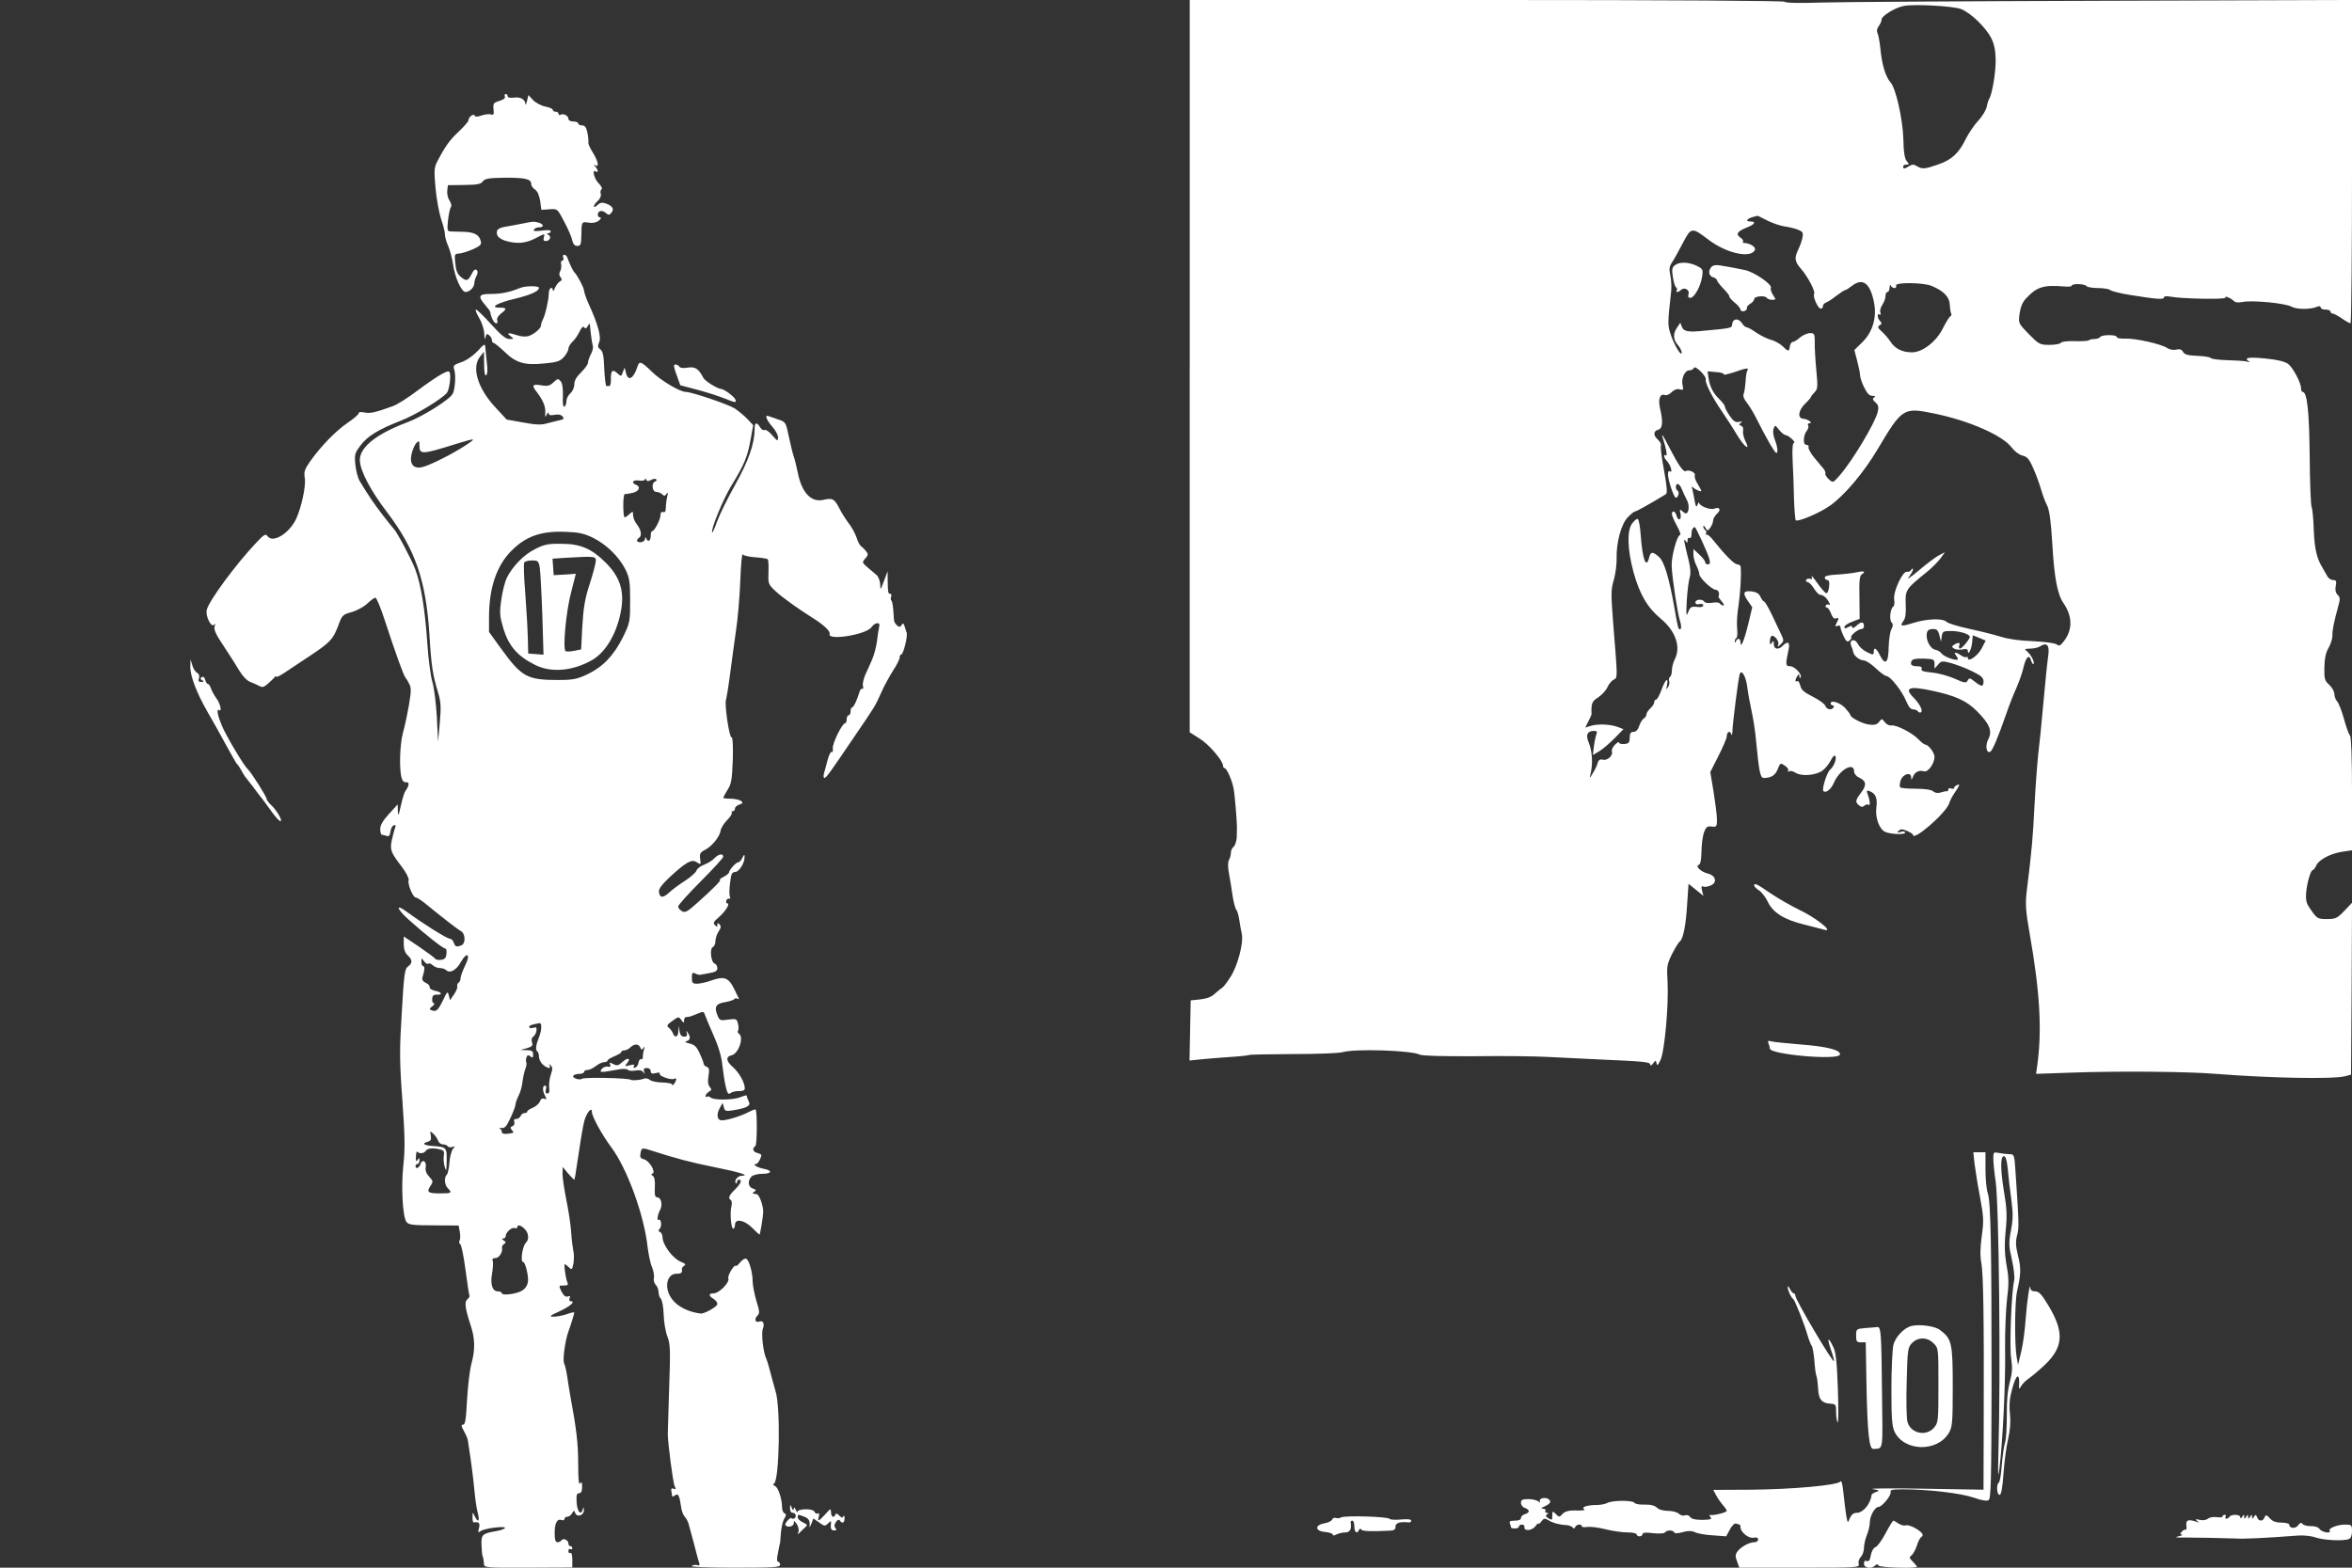
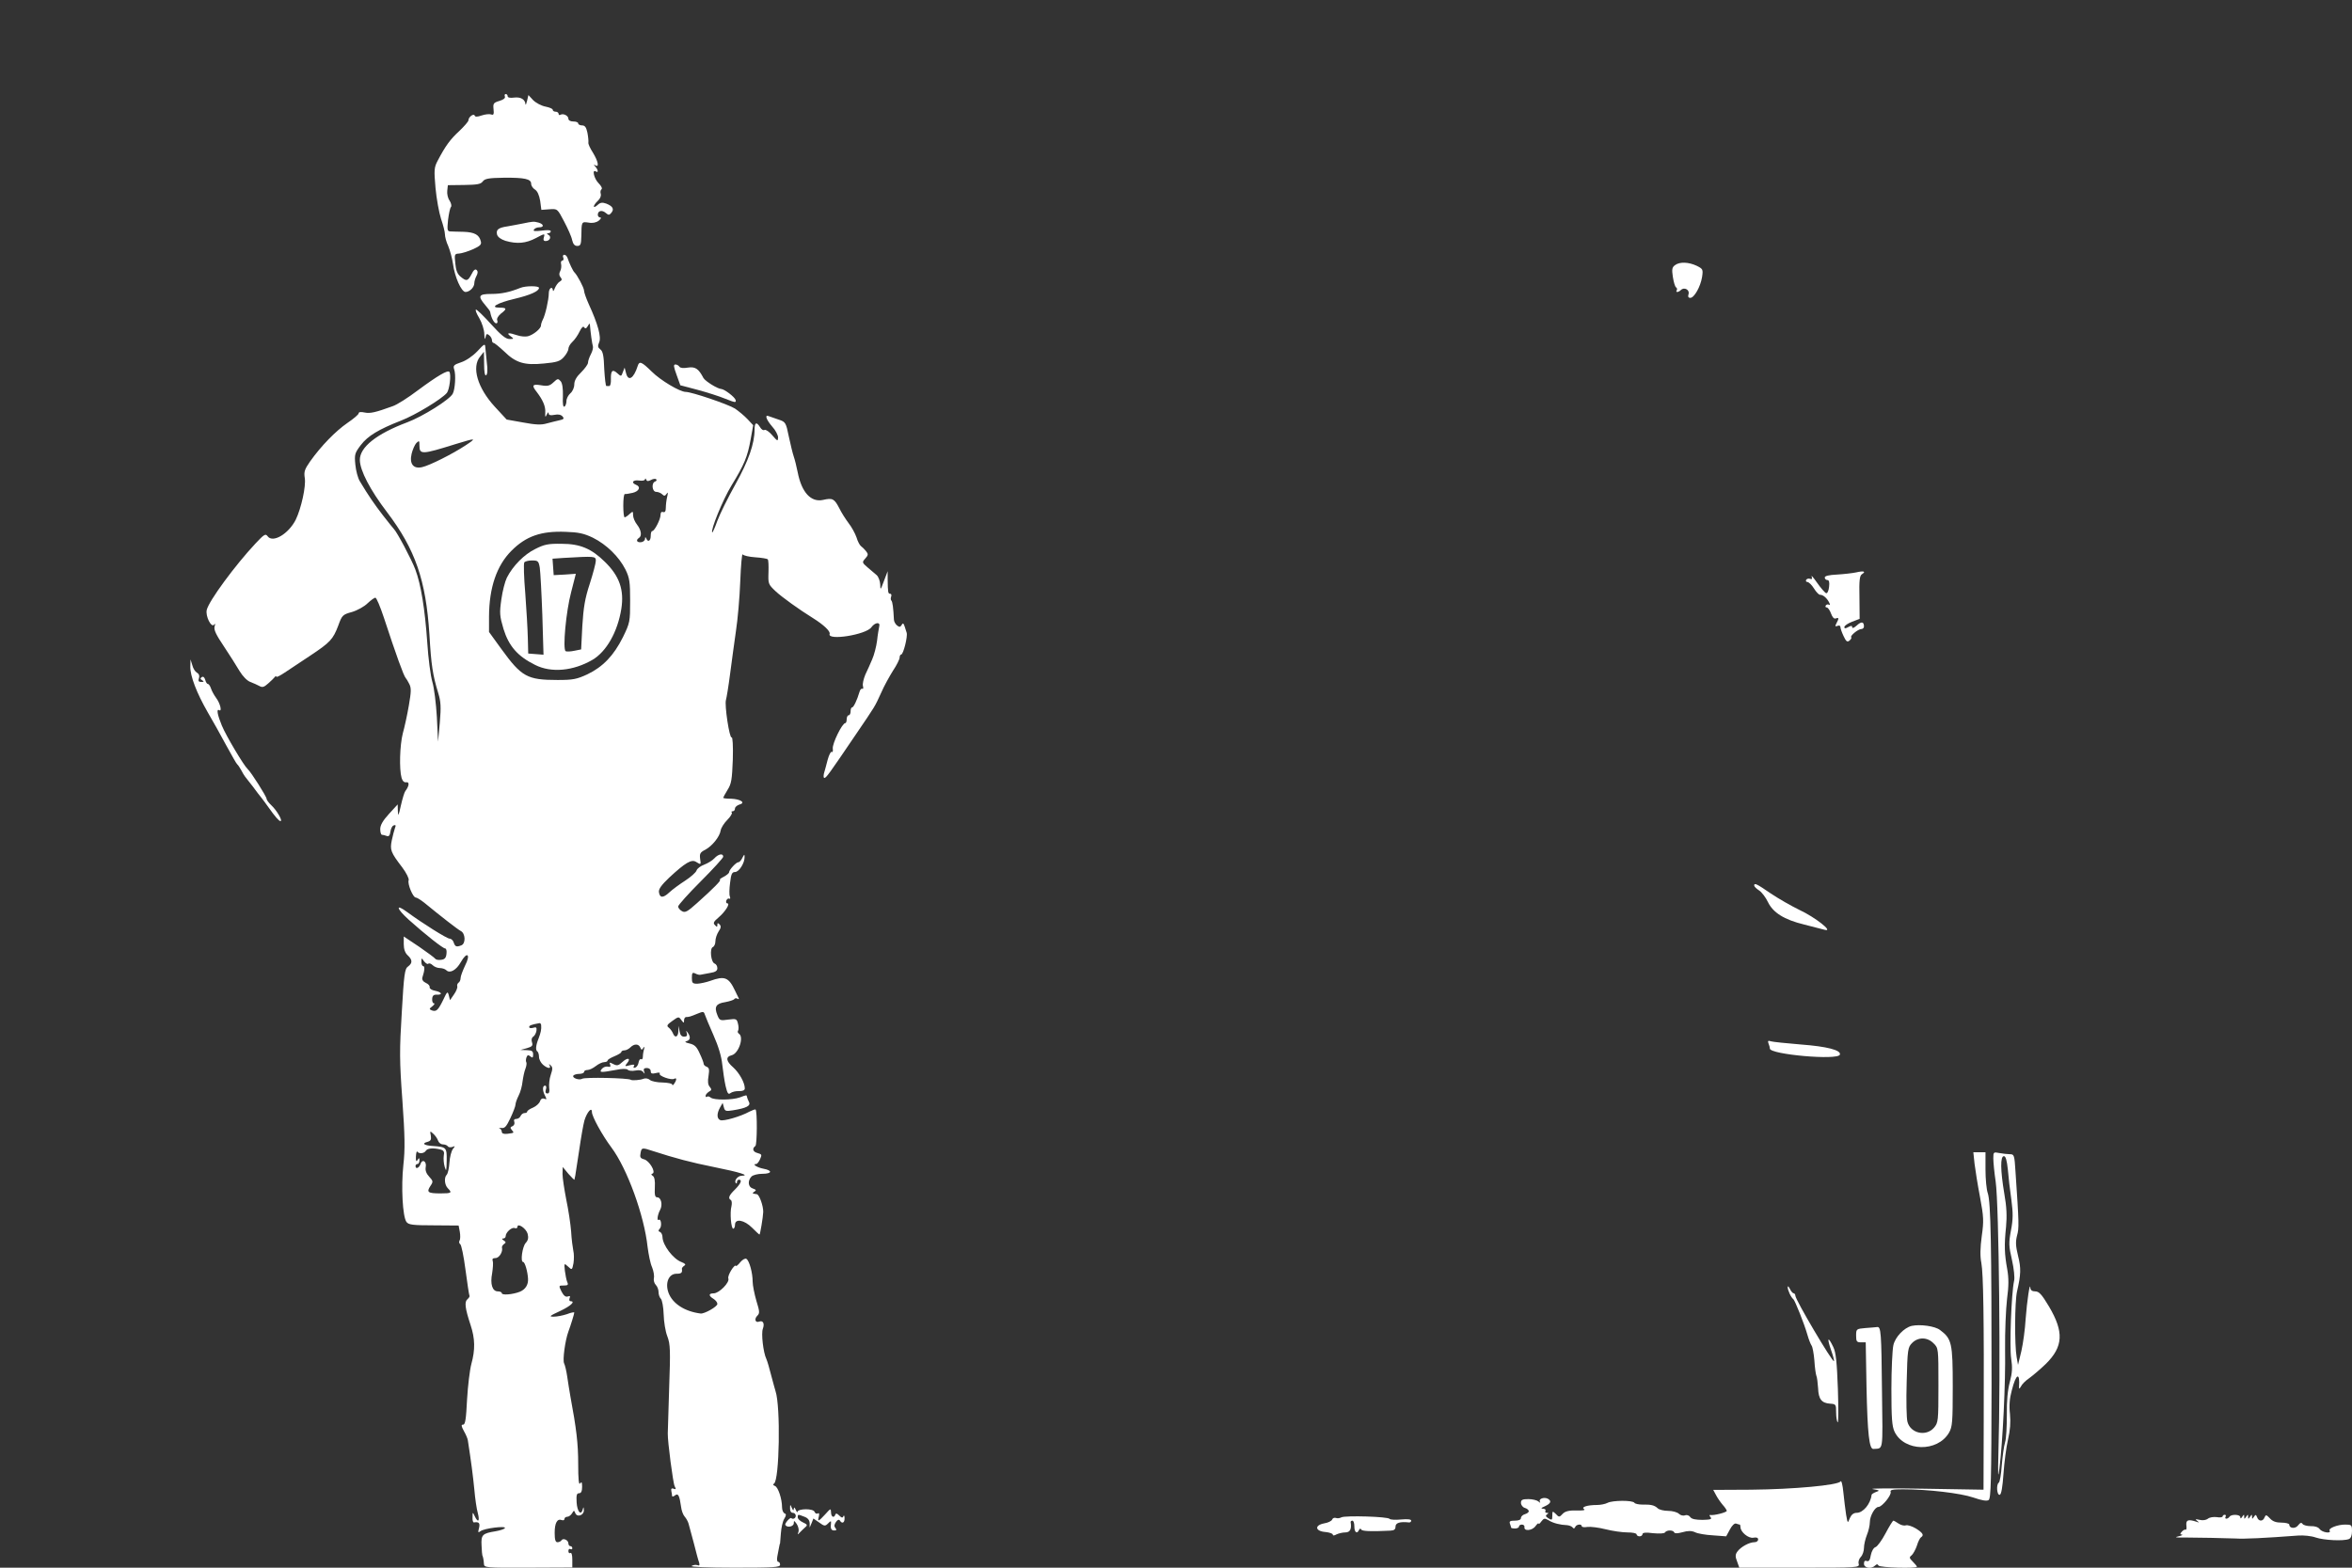
<svg xmlns="http://www.w3.org/2000/svg" version="1.0" width="1200pt" height="800pt" viewBox="0 0 1200 800" preserveAspectRatio="xMidYMid meet">
  <rect x="0" y="0" width="1200" height="800" fill="#333333" stroke="none" />
  <g transform="translate(0,800) scale(0.1,-0.1)" fill="#ffffff" stroke="none">
-     <path d="M6070 6131 l0 -1868 49 -31 c48 -29 120 -113 121 -139 0 -7 4 -13 8 -13 11 0 39 -64 46 -105 6 -30 17 -166 17 -195 0 -8 -1 -32 -1 -52 -1 -20 -8 -42 -16 -49 -8 -6 -14 -20 -14 -31 0 -11 -4 -27 -10 -37 -6 -12 -6 -37 1 -72 5 -30 14 -80 18 -112 5 -31 13 -63 19 -70 5 -6 12 -30 15 -52 3 -22 9 -55 13 -72 9 -47 -22 -164 -59 -220 -17 -27 -35 -49 -38 -51 -4 -2 -19 -14 -34 -27 -26 -25 -46 -32 -100 -37 l-30 -3 -3 -154 -3 -153 58 6 c32 3 99 9 148 12 50 3 93 8 97 10 4 3 106 4 226 5 121 0 235 4 254 10 62 18 350 9 392 -13 11 -6 122 -9 280 -8 143 2 315 0 381 -4 66 -3 176 -9 245 -12 246 -11 270 -13 270 -28 0 -6 7 -3 14 7 14 18 14 18 18 0 2 -13 8 -9 20 18 21 44 42 279 36 398 -5 79 -3 90 23 143 16 31 33 59 39 63 17 10 32 85 38 192 l7 103 38 -31 38 -31 -7 27 c-5 19 -3 26 4 21 6 -3 22 -2 37 4 38 14 31 51 -11 62 -37 9 -67 39 -46 45 8 3 12 26 13 66 0 34 6 78 12 97 11 30 17 35 40 32 25 -3 27 0 27 35 0 21 -8 84 -17 141 l-17 102 42 83 c23 45 42 90 42 99 0 24 18 32 23 11 3 -10 5 -2 6 17 1 39 30 267 37 289 9 29 32 -10 39 -67 4 -31 14 -86 22 -122 8 -36 19 -105 23 -155 15 -155 21 -185 39 -185 38 0 59 14 71 45 13 32 14 33 36 18 13 -8 21 -20 17 -26 -3 -6 -1 -7 5 -3 6 4 22 0 34 -8 30 -19 104 -13 137 12 14 10 33 34 42 52 9 19 19 28 23 22 8 -13 -7 -54 -27 -70 -16 -14 -43 -99 -34 -109 12 -12 38 8 52 39 29 70 105 113 105 60 0 -10 11 -24 25 -30 37 -17 40 -38 11 -76 -30 -40 -32 -49 -11 -66 11 -9 18 -10 28 -1 8 6 17 8 20 4 10 -10 8 22 -3 51 -8 21 -7 24 8 19 32 -12 42 -36 35 -86 -6 -51 16 -111 47 -123 30 -12 100 -14 100 -3 0 6 -9 8 -22 4 -18 -6 -21 -5 -11 5 10 10 18 10 42 0 17 -7 31 -16 31 -20 0 -36 170 112 185 161 4 13 15 35 25 49 30 45 32 50 16 44 -9 -3 -16 -10 -16 -15 0 -4 -7 -6 -15 -3 -8 4 -15 1 -15 -5 0 -6 -3 -10 -7 -9 -5 1 -18 -2 -31 -6 -15 -5 -29 -3 -39 6 -10 8 -43 13 -89 13 -40 0 -75 3 -79 7 -4 4 -3 19 2 35 11 33 53 46 54 16 0 -15 1 -15 9 3 10 25 30 35 57 28 20 -6 53 40 53 74 0 20 -31 62 -47 62 -5 0 -20 12 -34 26 -30 33 -114 76 -139 72 -11 -2 -26 6 -34 17 -14 19 -15 19 -28 2 -10 -14 -24 -18 -49 -15 -34 3 -99 36 -99 50 0 4 -12 19 -26 35 -25 27 -74 43 -74 23 0 -5 5 -10 11 -10 5 0 7 -4 4 -10 -10 -16 -36 -11 -42 8 -3 9 -31 30 -63 46 -46 23 -61 36 -65 58 -4 15 -11 26 -16 22 -12 -7 -11 7 1 26 8 12 10 12 10 1 0 -8 3 -12 6 -9 12 13 -29 58 -52 58 -25 0 -25 8 -8 88 7 35 -5 42 -30 17 -22 -23 -46 -19 -46 8 0 18 -2 19 -10 7 -8 -12 -10 -11 -10 6 0 11 3 24 7 27 11 12 42 -24 36 -41 -5 -15 -4 -15 12 0 17 16 17 20 3 50 -9 18 -30 63 -48 101 -18 37 -35 67 -39 67 -4 0 -13 11 -19 24 -7 17 -21 25 -46 28 -42 5 -47 -9 -16 -52 l20 -29 -21 -88 c-21 -85 -39 -126 -39 -90 0 20 -16 23 -23 5 -4 -10 -6 -10 -6 -1 -1 6 3 14 8 17 5 3 6 25 4 48 -3 24 0 77 7 118 9 64 15 153 11 198 -1 6 -8 12 -17 12 -16 0 -64 49 -122 122 -16 21 -33 34 -37 30 -5 -4 -5 -2 -1 5 3 6 2 14 -4 18 -5 3 -10 12 -10 18 0 7 5 4 11 -6 10 -18 11 -18 25 0 7 10 14 26 14 35 0 10 9 26 21 37 22 20 12 36 -15 25 -20 -8 -76 14 -77 30 0 6 -4 2 -8 -9 -6 -16 -9 -12 -15 20 -4 22 -9 49 -12 60 -3 11 -2 15 3 9 8 -11 43 -26 43 -19 0 3 -9 19 -19 36 -11 17 -17 37 -14 44 5 14 -31 30 -46 21 -11 -7 -36 27 -81 114 -38 74 -46 86 -35 50 17 -52 23 -90 14 -84 -14 8 -10 -13 5 -28 18 -18 32 -63 17 -54 -7 5 -11 -1 -11 -14 0 -29 30 -120 40 -120 12 0 20 29 10 35 -13 8 -13 35 0 35 6 0 15 -12 21 -27 6 -16 18 -40 26 -56 14 -26 10 -67 -6 -67 -4 0 -13 6 -20 13 -11 10 -12 7 -7 -15 7 -32 -13 -40 -21 -8 -6 23 -23 27 -23 6 0 -7 12 -34 26 -60 14 -25 21 -46 16 -46 -15 0 -46 -112 -43 -160 3 -67 30 -240 42 -278 10 -30 7 -53 -6 -40 -3 2 -12 45 -20 94 -28 161 -53 247 -81 272 -32 28 -42 28 -50 -3 -15 -61 -34 -11 -43 113 -3 45 -10 83 -16 84 -5 1 -18 -10 -28 -24 -27 -36 -24 -132 7 -247 31 -113 71 -182 140 -239 75 -62 103 -144 71 -206 -8 -15 -15 -41 -15 -57 0 -15 -4 -30 -10 -34 -5 -3 -7 -12 -4 -20 3 -7 1 -22 -6 -32 -10 -15 -10 -14 -5 10 9 45 -9 30 -28 -23 -10 -27 -22 -50 -27 -50 -6 0 -10 -6 -10 -13 0 -8 -9 -22 -20 -32 -11 -10 -20 -24 -20 -31 0 -7 -6 -17 -14 -21 -7 -4 -17 -21 -23 -38 -6 -19 -16 -30 -29 -30 -14 0 -19 -7 -19 -30 -1 -25 -5 -30 -28 -32 -15 -1 -27 2 -27 8 0 5 -9 0 -21 -12 -11 -11 -18 -27 -15 -34 7 -20 -23 -48 -46 -42 -12 4 -21 -1 -25 -11 -7 -24 -12 -34 -29 -62 -15 -25 -15 -25 -7 10 10 48 6 111 -12 152 -16 39 -6 58 28 58 14 0 17 -4 12 -17 -4 -10 -10 -38 -13 -62 l-5 -44 32 19 c17 10 52 40 78 66 l46 47 -29 11 c-36 14 -101 17 -137 6 l-29 -9 16 32 c9 17 16 33 16 36 -2 57 2 66 35 87 19 13 40 36 46 51 7 15 20 32 31 38 22 12 22 -3 -2 295 -11 144 -11 168 4 215 8 30 15 79 14 109 -2 81 23 175 57 210 16 17 33 30 37 30 7 0 65 32 156 87 10 6 8 31 -8 122 -12 63 -19 120 -16 127 3 7 -4 20 -15 30 -25 22 -24 44 1 51 23 6 26 40 9 112 -10 46 1 74 26 65 7 -3 22 3 33 14 13 13 28 19 42 15 18 -5 20 -2 15 19 -9 34 10 78 34 78 11 0 21 6 24 13 6 14 65 -44 60 -60 -5 -15 33 -91 80 -159 23 -34 59 -89 79 -123 38 -63 72 -87 42 -30 -8 17 -13 40 -11 51 3 12 -1 22 -10 25 -12 5 -12 8 -1 15 9 7 6 8 -10 5 -17 -4 -28 3 -47 31 -14 20 -25 42 -25 48 0 6 -12 21 -26 35 -32 30 -50 64 -57 109 l-5 35 44 -4 c24 -1 42 -7 39 -12 -3 -4 20 1 51 11 65 23 78 24 69 9 -4 -6 -8 -32 -9 -57 -2 -26 -6 -54 -10 -63 -4 -10 2 -27 17 -45 13 -16 37 -56 53 -89 16 -33 45 -87 64 -120 28 -47 36 -55 38 -39 2 12 -4 38 -12 58 -9 23 -12 45 -7 58 7 20 8 20 28 -6 12 -14 26 -26 32 -26 7 0 21 -9 33 -20 12 -11 17 -20 11 -20 -7 0 -10 -30 -7 -92 3 -51 6 -139 7 -195 2 -56 6 -105 9 -108 10 -10 122 37 174 74 75 53 172 168 244 289 125 210 131 214 287 182 177 -36 349 -111 396 -173 15 -20 39 -38 56 -42 23 -5 34 -17 54 -63 14 -31 32 -80 40 -108 8 -28 22 -66 31 -83 12 -22 20 -80 27 -197 10 -174 26 -257 57 -302 45 -65 47 -133 5 -190 -20 -27 -27 -31 -39 -21 -9 7 -59 14 -122 17 -66 2 -129 11 -165 23 -32 10 -104 28 -160 40 -56 12 -107 28 -115 35 -19 20 -100 17 -171 -5 -63 -20 -70 -18 -48 13 9 12 12 41 10 83 -3 73 1 78 109 165 26 21 56 52 69 69 l22 31 -29 -15 c-16 -8 -63 -43 -104 -78 -41 -35 -65 -50 -52 -35 12 16 22 34 22 40 0 7 -4 6 -9 -2 -4 -7 -14 -12 -22 -10 -21 5 -70 -100 -65 -139 3 -18 1 -35 -4 -38 -15 -9 -22 -65 -10 -80 9 -10 9 -19 0 -36 -7 -12 -13 -54 -14 -93 -1 -80 -18 -94 -45 -39 -17 35 -31 43 -31 18 0 -19 -4 -19 -40 0 -16 8 -35 26 -42 40 -16 30 -46 19 -33 -11 5 -11 9 -24 10 -30 1 -18 32 -44 53 -44 11 0 39 -18 62 -40 23 -22 48 -40 55 -40 19 0 80 -77 100 -127 12 -29 23 -43 35 -43 11 0 22 -5 25 -10 4 -6 11 -8 16 -5 11 8 -6 42 -37 74 -51 51 -25 62 94 36 115 -24 176 -51 227 -103 65 -64 81 -102 60 -143 -17 -31 -12 -73 8 -66 12 4 39 69 84 197 14 41 37 100 51 130 13 30 30 77 36 104 12 54 30 70 39 34 4 -12 9 -19 12 -16 8 8 -14 49 -34 65 -14 11 -11 12 17 13 18 0 41 5 51 12 35 22 49 5 41 -49 -4 -26 -15 -131 -24 -233 -9 -102 -21 -223 -27 -270 -5 -47 -14 -164 -19 -260 -8 -161 -13 -224 -40 -441 -7 -63 -5 -98 15 -211 53 -301 64 -495 39 -676 l-6 -42 173 6 c239 9 599 6 744 -6 279 -22 601 -28 660 -12 l30 8 3 439 2 438 -39 -41 c-36 -38 -45 -42 -89 -42 -46 0 -50 2 -79 43 -26 36 -30 49 -27 91 4 50 23 116 34 116 4 0 12 11 18 24 13 29 73 61 135 70 l47 7 0 288 c0 180 -4 291 -10 297 -6 6 -20 44 -31 85 -11 41 -27 81 -35 90 -8 8 -14 26 -14 38 0 12 -12 33 -26 46 -24 22 -26 31 -25 89 1 45 7 76 21 99 11 19 20 47 20 63 -1 28 7 67 30 151 10 36 10 45 -4 58 -10 11 -13 25 -9 45 5 25 2 30 -14 30 -11 0 -25 10 -31 23 -7 12 -16 29 -21 37 -31 50 -42 97 -46 194 -2 58 -7 111 -11 118 -4 6 -9 121 -10 256 -2 232 -13 332 -36 332 -4 0 -8 8 -8 18 0 28 -41 106 -66 125 -16 12 -54 21 -111 27 -87 9 -116 5 -92 -12 10 -7 8 -8 -7 -3 -12 3 -57 6 -100 7 -44 1 -82 6 -85 11 -4 5 -35 10 -69 11 -47 2 -65 7 -72 20 -7 13 -17 16 -34 12 -14 -4 -34 0 -47 8 -31 21 -163 50 -214 48 -24 -1 -43 2 -43 8 0 13 -77 13 -85 0 -3 -5 -16 -10 -29 -10 -12 0 -26 -3 -29 -7 -4 -3 -36 -5 -71 -4 -37 1 -67 -2 -71 -8 -3 -6 -30 -11 -58 -11 -50 0 -54 3 -106 55 -53 55 -54 55 -47 105 5 34 15 59 34 78 54 58 88 69 195 60 20 -2 37 0 37 4 0 12 68 10 75 -2 3 -5 30 -10 59 -10 28 0 57 -5 62 -10 6 -6 51 -17 100 -25 137 -22 174 -25 174 -13 0 6 13 8 34 4 56 -11 286 -15 280 -5 -7 12 28 -2 43 -17 8 -8 24 -9 45 -5 46 10 218 -6 249 -24 27 -15 98 -15 132 0 10 4 17 3 17 -4 0 -6 11 -11 25 -11 14 0 25 -4 25 -10 0 -5 5 -10 11 -10 5 0 27 -11 47 -25 20 -14 40 -25 44 -25 5 0 8 371 8 825 l0 825 -1262 -4 c-695 -2 -1345 -6 -1445 -9 -111 -4 -185 -2 -188 4 -4 5 -576 9 -1521 9 l-1514 0 0 -1869z m3935 1823 c49 -19 126 -93 154 -148 15 -29 22 -61 23 -111 1 -64 -18 -175 -33 -200 -4 -5 -10 -24 -13 -41 -4 -17 -23 -49 -43 -70 -20 -21 -49 -64 -64 -94 -35 -72 -72 -106 -142 -130 -66 -23 -80 -24 -107 -8 -16 10 -24 10 -40 0 -24 -15 -30 -15 -30 -2 0 6 7 10 17 10 14 0 15 2 1 18 -10 12 -16 45 -17 112 -3 101 -38 259 -65 289 -25 29 -43 86 -51 162 -4 41 -11 81 -16 90 -5 10 -3 23 6 35 8 11 15 26 15 35 0 18 72 62 115 69 56 10 249 -1 290 -16z m-991 -1078 c25 -13 65 -27 88 -31 24 -3 56 -11 71 -17 25 -10 28 -15 23 -41 -3 -17 -13 -44 -21 -60 -21 -43 -19 -62 14 -99 34 -39 74 -115 67 -127 -8 -12 16 -70 31 -75 7 -3 13 1 13 10 0 8 8 17 18 21 9 3 33 19 53 35 20 15 40 28 44 28 4 0 18 9 32 20 56 44 94 17 114 -82 16 -78 -7 -154 -61 -206 l-39 -38 14 -54 c8 -30 15 -64 15 -74 0 -11 9 -39 21 -63 15 -31 27 -43 42 -43 15 0 18 -3 9 -8 -10 -7 -8 -12 7 -26 15 -13 17 -24 11 -49 -14 -57 -128 -247 -193 -322 -35 -40 -35 -40 -56 -21 -12 11 -20 24 -18 30 2 5 -3 17 -10 25 -7 9 -28 34 -47 56 -18 22 -31 46 -29 53 3 6 -2 12 -11 12 -19 0 -16 51 4 74 6 9 9 20 5 26 -3 5 -1 10 6 10 22 0 -6 21 -30 23 -31 2 -27 42 9 77 17 16 30 32 30 35 0 3 8 13 18 23 16 16 17 28 9 112 -5 52 -9 116 -8 143 0 43 -2 47 -24 47 -14 0 -36 -10 -51 -22 -14 -13 -31 -23 -37 -23 -7 0 -13 -10 -15 -22 -4 -29 -7 -29 -39 2 -15 13 -41 27 -58 31 -16 4 -49 20 -72 35 -23 16 -46 29 -52 29 -6 0 -16 9 -23 20 -17 27 -46 26 -50 -2 -3 -24 4 -22 -168 -38 -59 -5 -81 0 -89 22 l-8 21 -16 -24 c-22 -31 -21 -61 3 -89 11 -13 20 -30 20 -39 0 -25 -38 37 -56 92 -16 49 -16 55 2 217 3 25 1 63 -4 85 -7 32 -5 45 8 65 10 14 34 58 55 98 44 84 46 84 134 17 92 -69 217 -96 235 -49 5 14 -28 34 -56 34 -6 0 -8 3 -5 7 4 3 -2 13 -14 21 -25 17 -15 32 36 52 40 16 46 30 13 30 -25 0 -14 15 17 23 11 3 21 5 22 6 1 0 22 -10 47 -23z m841 -335 c61 -25 92 -57 93 -96 1 -20 4 -40 7 -45 3 -5 1 -11 -5 -15 -5 -3 -22 -30 -36 -58 -34 -70 -105 -125 -159 -125 -50 0 -87 19 -110 55 -10 15 -29 38 -44 51 -21 19 -23 25 -11 32 12 7 12 12 2 22 -14 14 -16 42 -2 33 6 -3 7 1 4 10 -4 8 1 26 10 40 9 13 16 33 16 45 0 11 5 20 10 20 6 0 10 10 11 23 0 12 3 16 6 10 2 -7 11 -13 19 -13 7 0 11 6 8 13 -6 17 139 16 181 -2z m-1171 -1303 c42 -92 49 -118 30 -118 -8 0 -14 5 -14 11 0 6 -13 24 -30 39 l-30 28 0 -28 c0 -15 7 -41 15 -56 8 -16 15 -36 15 -44 0 -19 65 -80 85 -80 13 0 20 -21 13 -34 -2 -2 6 -13 16 -25 11 -12 14 -21 8 -21 -6 0 -14 5 -17 10 -4 6 -21 8 -40 4 -19 -3 -35 -1 -39 5 -10 16 -46 13 -46 -3 0 -9 7 -12 20 -9 12 3 20 0 20 -6 0 -8 -12 -11 -32 -8 -29 3 -34 0 -45 -27 -10 -26 -11 -17 -7 59 3 50 10 103 15 119 6 19 4 47 -5 85 -25 100 -28 117 -16 101 8 -13 10 -12 10 3 0 10 5 15 10 12 6 -3 10 4 10 18 0 22 7 37 17 37 3 0 19 -33 37 -72z m1211 -480 l8 -33 4 28 c4 25 8 27 48 27 43 0 95 -16 95 -30 0 -12 -41 -60 -50 -60 -5 0 -7 7 -4 15 7 17 -4 19 -26 5 -13 -9 -13 -11 0 -20 8 -5 27 -7 43 -4 18 4 27 1 27 -7 0 -29 19 8 22 43 l3 36 33 -13 33 -14 -20 -39 c-19 -38 -71 -74 -71 -50 0 6 -3 8 -6 5 -4 -3 -16 0 -28 8 -27 19 -42 19 -26 0 7 -9 11 -18 8 -20 -8 -9 -70 14 -82 30 -6 9 -20 17 -31 19 -22 3 -45 39 -45 72 0 26 8 34 35 34 17 0 24 -8 30 -32z m-25 -146 l0 -24 18 20 c16 20 20 20 67 8 28 -8 76 -26 108 -42 45 -22 57 -33 57 -51 0 -29 -10 -29 -45 -1 -24 19 -28 20 -36 5 -8 -14 -15 -13 -67 10 -31 14 -83 28 -115 31 -43 4 -57 8 -53 18 4 10 -3 14 -24 14 -18 0 -30 5 -30 13 0 23 12 27 67 26 49 -2 53 -4 53 -27z" />
    <path d="M8546 6647 c-15 -11 -17 -21 -11 -60 4 -26 11 -50 16 -53 5 -3 7 -10 4 -15 -8 -12 8 -12 21 1 17 17 46 1 39 -21 -4 -13 -1 -19 9 -19 20 0 52 57 60 106 6 40 4 42 -28 58 -41 19 -86 21 -110 3z" />
-     <path d="M8733 6639 c-19 -19 -16 -47 7 -54 11 -3 20 -10 20 -15 0 -5 15 -24 32 -42 18 -18 32 -36 31 -40 -2 -4 11 -18 27 -32 17 -13 30 -30 30 -36 0 -6 8 -10 18 -8 9 2 16 9 15 16 -2 6 6 16 17 22 11 6 20 17 20 24 0 15 57 20 65 5 4 -5 15 -9 27 -9 19 0 20 1 4 25 -9 14 -14 30 -11 35 10 17 -84 82 -133 92 -47 10 -57 12 -122 23 -23 4 -39 2 -47 -6z" />
    <path d="M2576 7507 c3 -8 -8 -16 -28 -22 -30 -9 -33 -13 -30 -42 3 -26 0 -32 -12 -27 -9 3 -30 1 -48 -5 -23 -8 -34 -8 -36 -1 -5 13 -32 -7 -32 -24 0 -6 -21 -30 -47 -55 -47 -43 -71 -77 -111 -153 -17 -33 -18 -46 -10 -137 5 -55 18 -126 28 -157 11 -32 20 -67 20 -79 0 -13 7 -40 17 -61 9 -22 20 -62 24 -90 9 -68 43 -144 64 -144 21 0 45 24 45 45 0 9 5 26 11 37 7 13 8 23 1 30 -7 7 -16 0 -26 -21 -19 -36 -26 -38 -56 -13 -16 13 -24 32 -27 68 -5 46 -4 49 19 50 14 1 46 11 71 22 37 17 45 24 40 41 -8 33 -32 46 -87 48 -28 0 -59 2 -69 2 -15 1 -16 8 -11 59 4 31 10 61 15 66 4 5 1 19 -7 32 -9 12 -14 35 -12 51 l3 28 83 1 c66 1 85 4 95 18 10 14 30 18 107 19 106 1 140 -6 140 -31 0 -10 9 -23 19 -29 13 -8 22 -29 27 -58 l6 -46 41 3 c41 3 41 3 75 -62 19 -36 38 -78 41 -95 5 -21 13 -30 26 -30 17 0 20 7 21 50 1 75 1 74 37 69 20 -4 39 0 52 10 11 9 14 16 8 16 -7 0 -13 6 -13 14 0 21 22 26 41 9 14 -12 18 -11 28 1 16 19 7 34 -26 47 -20 7 -30 6 -44 -7 -11 -10 -19 -13 -19 -7 0 5 9 18 20 28 12 11 18 25 15 36 -3 9 -1 20 4 23 5 4 -1 17 -15 31 -23 23 -35 73 -14 60 14 -9 12 8 -2 24 -10 11 -10 13 0 7 20 -12 14 21 -13 65 -14 22 -25 45 -23 52 1 7 -1 29 -5 50 -6 28 -13 37 -27 37 -11 0 -20 5 -20 10 0 6 -11 10 -25 10 -15 0 -25 6 -25 14 0 16 -27 29 -41 20 -5 -3 -9 0 -9 5 0 6 -7 11 -15 11 -8 0 -15 4 -15 10 0 5 -17 12 -37 16 -21 4 -49 19 -63 33 l-24 26 -7 -30 c-4 -16 -7 -24 -8 -17 -2 25 -24 38 -58 34 -20 -3 -33 0 -33 7 0 6 -4 11 -10 11 -5 0 -7 -6 -4 -13z" />
    <path d="M2665 6859 c-22 -4 -56 -11 -75 -14 -48 -7 -60 -17 -54 -42 4 -13 19 -24 43 -32 59 -17 104 -13 155 14 45 24 47 24 41 5 -4 -14 -2 -20 9 -20 21 0 31 21 15 31 -10 6 -11 9 -1 9 6 0 12 4 12 10 0 6 -18 7 -47 3 -34 -4 -44 -3 -39 5 4 7 16 12 27 12 26 0 24 16 -3 24 -26 7 -29 6 -83 -5z" />
    <path d="M2874 6685 c3 -8 0 -15 -5 -15 -6 0 -9 -8 -6 -19 2 -10 0 -26 -5 -35 -6 -11 -6 -22 2 -31 8 -10 8 -15 -4 -22 -8 -4 -19 -19 -25 -33 -5 -14 -10 -19 -10 -12 -2 24 -21 12 -21 -14 0 -32 -18 -113 -31 -136 -5 -10 -9 -23 -9 -29 0 -16 -39 -48 -67 -55 -12 -3 -37 -1 -54 5 -44 15 -58 13 -35 -4 19 -14 19 -15 -5 -15 -19 0 -43 20 -93 75 -37 41 -72 75 -77 75 -6 0 2 -20 16 -43 14 -24 26 -61 26 -83 1 -24 3 -30 6 -16 4 19 7 21 19 11 8 -6 14 -18 14 -25 0 -8 4 -14 8 -14 5 0 29 -20 55 -44 59 -58 103 -71 202 -61 65 6 82 11 101 32 13 14 24 34 24 43 0 9 9 25 20 35 12 11 28 34 37 53 10 21 19 29 23 22 6 -9 11 -7 19 6 8 15 11 15 11 4 3 -37 11 -96 15 -107 2 -7 -2 -25 -10 -40 -8 -15 -15 -35 -15 -44 0 -8 -16 -30 -35 -49 -24 -23 -35 -43 -35 -62 0 -16 -9 -36 -20 -45 -11 -10 -20 -27 -20 -40 0 -12 -5 -25 -10 -28 -7 -4 -10 14 -8 53 1 39 -3 66 -11 76 -13 15 -16 15 -37 -5 -19 -18 -30 -21 -64 -15 -44 7 -49 0 -21 -35 31 -41 45 -73 43 -104 -1 -25 0 -27 8 -10 5 11 9 14 9 6 1 -10 9 -12 30 -8 19 4 33 1 41 -8 10 -12 6 -15 -17 -20 -15 -3 -44 -11 -64 -16 -27 -8 -56 -7 -120 5 l-84 15 -61 66 c-88 96 -119 202 -74 256 l19 24 1 -63 c0 -41 4 -61 10 -57 7 4 9 28 4 63 -3 32 -7 67 -8 80 -1 20 -5 18 -41 -21 -24 -25 -58 -48 -83 -56 -36 -12 -41 -17 -35 -35 10 -27 5 -103 -7 -125 -15 -30 -154 -117 -232 -146 -157 -59 -243 -127 -242 -193 1 -53 52 -152 139 -266 144 -190 198 -346 216 -624 9 -157 17 -207 45 -299 13 -42 15 -70 8 -150 l-9 -98 -6 125 c-4 69 -14 150 -23 180 -9 30 -21 121 -26 201 -12 171 -32 296 -61 373 -18 49 -94 192 -109 206 -3 3 -28 34 -56 70 -46 60 -73 99 -118 174 -10 16 -20 54 -23 85 -5 52 -3 59 28 100 36 47 91 80 206 125 72 28 206 109 233 141 13 16 23 92 13 107 -7 12 -60 -19 -160 -93 -50 -38 -108 -75 -130 -82 -88 -32 -115 -38 -143 -32 -18 4 -30 3 -30 -4 0 -6 -26 -28 -57 -49 -61 -42 -135 -118 -191 -197 -28 -40 -32 -53 -27 -84 7 -42 -18 -155 -46 -213 -37 -73 -118 -121 -144 -84 -10 14 -18 9 -61 -37 -104 -111 -238 -293 -249 -339 -8 -32 24 -95 38 -75 5 7 6 4 2 -10 -5 -17 8 -43 47 -101 29 -44 65 -100 80 -126 17 -28 39 -50 55 -56 16 -6 36 -15 47 -21 14 -8 23 -6 44 13 15 13 30 28 34 33 4 6 8 6 8 2 0 -5 19 5 43 21 23 15 81 54 128 85 104 69 118 84 145 155 19 53 23 56 70 69 27 8 63 28 79 44 17 16 35 29 40 29 6 0 25 -46 44 -103 62 -189 101 -297 111 -307 3 -3 11 -16 18 -30 11 -21 10 -40 -2 -110 -8 -47 -22 -111 -31 -143 -15 -59 -19 -182 -6 -227 5 -16 13 -24 24 -22 17 3 15 -19 -5 -45 -5 -6 -15 -40 -23 -75 -11 -51 -14 -56 -15 -28 l-1 35 -44 -48 c-32 -35 -45 -58 -45 -78 0 -16 4 -29 9 -29 5 0 16 -3 24 -6 11 -4 16 2 19 22 2 15 9 30 17 32 10 4 12 0 6 -14 -4 -11 -11 -39 -16 -62 -10 -49 -6 -61 53 -138 21 -28 36 -58 33 -66 -7 -18 22 -88 36 -88 6 0 25 -12 43 -26 89 -73 170 -136 187 -145 24 -12 26 -64 3 -73 -25 -10 -32 -7 -39 14 -3 11 -13 20 -21 20 -14 0 -138 78 -217 136 -61 45 -55 18 8 -39 86 -77 175 -147 186 -147 6 0 9 -12 7 -27 -2 -21 -9 -29 -27 -31 -13 -2 -26 0 -30 5 -3 5 -41 33 -83 62 l-78 52 0 -39 c0 -26 7 -45 20 -57 25 -23 25 -40 2 -57 -17 -11 -21 -40 -32 -233 -12 -194 -12 -247 3 -450 13 -183 14 -251 5 -330 -12 -111 -4 -264 16 -291 11 -14 31 -17 139 -17 l127 -1 6 -32 c3 -18 3 -38 -1 -44 -4 -7 -3 -15 3 -19 6 -3 18 -62 27 -131 9 -68 18 -127 20 -131 3 -4 -2 -12 -10 -19 -16 -13 -13 -44 16 -132 23 -69 24 -126 4 -198 -8 -30 -18 -112 -22 -182 -5 -99 -9 -128 -20 -128 -11 0 -10 -7 4 -33 10 -17 19 -39 20 -47 17 -110 26 -179 33 -250 4 -47 12 -102 18 -122 11 -42 1 -51 -16 -15 -10 22 -11 22 -11 -5 -1 -16 2 -27 7 -27 26 4 32 -3 26 -29 -6 -22 -5 -25 7 -16 18 15 133 29 125 16 -3 -5 -24 -12 -47 -16 -68 -11 -75 -18 -72 -73 1 -26 3 -49 4 -50 3 -5 7 -23 8 -43 1 -20 7 -21 226 -20 l225 1 0 40 c0 24 -4 38 -10 34 -5 -3 -10 1 -10 10 0 9 5 13 10 10 6 -3 10 -1 10 4 0 6 -4 11 -10 11 -5 0 -10 6 -10 14 0 17 -27 29 -35 16 -4 -6 -13 -10 -21 -10 -10 0 -14 13 -14 48 0 50 13 74 36 65 8 -3 14 0 14 6 0 6 7 11 15 11 7 0 18 8 24 18 9 15 10 16 16 1 9 -24 45 -12 44 15 -1 17 -2 18 -6 3 -9 -33 -28 -11 -31 36 -2 37 0 47 13 47 10 0 15 10 15 33 0 24 -3 28 -10 17 -7 -10 -10 22 -10 100 0 103 -9 179 -40 345 -5 28 -12 73 -16 100 -4 28 -11 58 -16 68 -8 16 5 116 22 162 12 32 30 91 30 97 0 3 -17 0 -37 -8 -21 -7 -51 -13 -68 -13 -26 0 -21 4 33 29 55 26 80 50 52 50 -5 0 -7 7 -4 15 5 11 2 13 -9 9 -11 -4 -21 4 -32 25 -15 31 -15 31 11 31 21 0 25 3 18 18 -4 9 -9 35 -12 57 -4 40 -4 40 16 22 20 -19 21 -19 28 17 3 20 3 49 -1 64 -3 15 -9 59 -11 97 -3 39 -14 112 -25 164 -10 52 -19 110 -19 130 l1 36 29 -35 c17 -19 30 -32 31 -30 0 3 2 12 4 20 1 8 10 67 20 130 9 63 21 132 27 153 13 42 38 71 38 42 0 -22 52 -117 99 -180 81 -108 168 -348 185 -508 5 -38 14 -85 23 -104 8 -20 12 -45 9 -56 -2 -11 2 -26 10 -34 8 -8 14 -24 14 -37 0 -12 5 -27 12 -34 6 -6 13 -42 14 -79 1 -38 9 -88 19 -113 15 -40 16 -70 9 -265 -4 -121 -7 -224 -7 -230 -1 -40 27 -254 35 -269 8 -15 7 -18 -5 -13 -10 4 -14 0 -12 -11 2 -9 4 -21 4 -26 1 -5 7 -3 15 3 16 13 23 -1 31 -59 2 -18 10 -40 18 -49 8 -9 17 -25 20 -36 3 -11 15 -56 27 -100 11 -44 23 -89 27 -99 4 -14 1 -17 -9 -13 -8 3 -21 1 -29 -4 -8 -5 78 -9 219 -9 200 0 232 2 232 15 0 8 -4 15 -10 15 -5 0 -7 12 -4 28 3 15 7 36 9 47 2 11 4 20 5 20 0 0 2 23 4 50 2 28 9 61 17 74 11 18 11 25 2 28 -7 3 -13 17 -13 31 0 43 -20 103 -36 109 -10 4 -12 8 -5 12 28 18 34 393 8 471 -3 8 -12 44 -22 80 -9 36 -20 74 -25 85 -16 33 -27 131 -18 154 10 27 1 44 -18 37 -20 -8 -27 12 -11 29 14 13 13 22 -4 77 -10 35 -19 79 -19 98 0 45 -17 107 -32 116 -6 4 -20 -4 -31 -17 -10 -13 -21 -22 -22 -19 -7 12 -45 -50 -39 -64 8 -20 -47 -76 -75 -76 -26 0 -27 -12 -1 -28 11 -7 20 -18 20 -26 0 -14 -66 -51 -85 -49 -81 10 -143 50 -164 105 -19 51 1 98 40 98 26 0 31 5 28 26 0 4 5 10 12 15 10 6 5 11 -15 19 -42 16 -95 86 -96 127 0 12 -6 23 -12 26 -10 3 -10 8 -2 17 12 12 7 53 -5 45 -11 -6 -6 27 7 51 14 26 5 64 -15 64 -11 0 -14 12 -12 51 2 33 -2 53 -10 58 -9 6 -10 10 -2 12 19 7 -16 66 -43 73 -19 5 -22 11 -18 31 5 29 7 30 64 11 111 -36 193 -58 313 -82 129 -26 184 -43 139 -44 -21 0 -41 -27 -29 -38 3 -3 5 0 5 6 0 7 5 12 10 12 18 0 10 -20 -20 -50 -31 -30 -37 -45 -21 -54 5 -4 6 -17 3 -31 -9 -33 -2 -115 9 -115 5 0 9 9 9 20 0 33 47 25 87 -15 19 -19 36 -35 38 -35 3 0 18 87 19 115 1 30 -20 90 -33 91 -24 3 -25 5 -12 13 11 7 9 10 -8 16 -24 7 -28 39 -7 61 8 8 33 14 55 14 50 0 54 17 6 26 -32 6 -60 24 -37 24 5 0 14 11 20 25 10 22 9 25 -13 31 -24 6 -29 23 -11 36 9 6 10 178 1 186 -2 2 -16 -3 -32 -11 -43 -24 -132 -50 -148 -43 -18 7 -19 33 -1 65 l13 23 6 -22 c5 -20 10 -22 46 -16 69 11 93 23 82 43 -5 10 -9 21 -10 26 -1 10 -2 10 -36 -3 -38 -14 -132 -15 -149 -1 -7 6 -16 8 -19 4 -4 -3 -7 -1 -7 5 0 6 8 15 17 21 14 7 15 12 4 25 -9 10 -11 28 -6 56 5 32 3 41 -9 46 -9 3 -16 10 -16 16 0 5 -9 29 -20 52 -15 34 -26 45 -52 51 -22 5 -27 9 -15 12 19 5 22 21 6 43 -9 13 -10 12 -5 -2 4 -13 0 -18 -14 -18 -13 0 -20 9 -23 28 l-4 27 -2 -27 c-1 -31 -18 -37 -28 -10 -4 9 -13 22 -21 28 -12 9 -9 15 18 34 32 23 33 23 46 5 13 -17 14 -17 14 -2 0 9 5 17 10 17 15 0 22 2 58 17 29 12 33 12 38 -4 3 -10 23 -57 44 -105 25 -56 41 -109 45 -150 4 -34 11 -84 17 -110 9 -38 14 -45 25 -36 8 6 27 11 43 10 20 0 30 4 30 14 0 29 -28 79 -59 107 -37 32 -40 54 -8 62 36 9 64 93 37 110 -6 4 -8 11 -4 16 3 6 3 22 -1 36 -6 24 -9 25 -49 20 -41 -6 -45 -5 -56 23 -17 42 -7 59 40 66 22 4 43 11 46 15 3 5 10 6 16 3 6 -4 9 -3 7 2 -3 5 -11 23 -19 39 -32 68 -53 76 -125 50 -22 -8 -52 -14 -67 -15 -25 0 -28 4 -28 30 0 26 3 29 18 22 9 -5 22 -8 27 -6 6 1 27 5 48 9 27 4 37 11 37 24 0 11 -6 21 -14 24 -19 7 -26 77 -9 84 7 3 13 16 13 29 0 14 7 36 16 50 13 19 14 28 5 37 -8 8 -11 8 -11 -3 0 -11 -2 -12 -12 -1 -11 10 -7 18 18 39 35 30 61 72 45 72 -6 0 -8 7 -5 15 4 8 10 12 15 9 5 -3 6 2 3 11 -4 8 -3 40 1 70 5 45 10 55 25 55 21 0 50 47 49 77 0 15 -2 14 -11 -4 -6 -13 -15 -23 -21 -23 -11 0 -47 -39 -47 -51 0 -5 -12 -15 -27 -23 -16 -8 -24 -15 -20 -16 10 0 -31 -42 -116 -118 -49 -44 -61 -51 -77 -42 -11 6 -20 17 -20 24 0 7 52 65 115 128 63 63 115 120 115 126 0 19 -25 14 -45 -8 -10 -11 -33 -25 -51 -32 -19 -7 -37 -20 -40 -30 -3 -10 -29 -33 -58 -52 -28 -18 -65 -45 -81 -60 -32 -30 -49 -29 -53 2 -2 15 13 36 53 74 82 76 113 94 136 80 26 -16 26 -16 21 17 -3 25 1 32 27 45 35 19 73 66 78 98 2 13 17 37 33 53 17 17 27 34 24 38 -4 4 -2 7 4 7 7 0 12 6 12 14 0 7 10 16 22 20 35 9 7 28 -41 30 -23 0 -41 2 -41 5 0 2 10 20 22 40 20 31 23 53 27 155 2 71 -1 116 -6 113 -11 -7 -37 165 -29 191 3 10 13 69 21 132 8 63 22 162 30 220 9 58 19 172 22 254 3 81 9 143 12 137 4 -6 33 -13 65 -15 31 -2 60 -7 63 -10 4 -3 5 -33 4 -67 -2 -58 -1 -61 36 -96 32 -30 121 -94 192 -138 53 -33 89 -67 84 -80 -13 -36 187 -4 213 34 19 26 47 28 40 4 -2 -10 -8 -43 -11 -73 -4 -30 -15 -73 -25 -95 -9 -22 -25 -57 -35 -78 -9 -22 -15 -47 -12 -58 3 -10 1 -17 -3 -14 -5 3 -12 -5 -15 -17 -12 -41 -30 -78 -37 -78 -5 0 -8 -9 -8 -20 0 -11 -4 -20 -10 -20 -5 0 -10 -9 -10 -20 0 -11 -3 -20 -7 -20 -16 0 -67 -105 -64 -130 2 -14 -1 -21 -5 -17 -4 4 -14 -14 -21 -40 -7 -26 -15 -58 -19 -70 -3 -13 -2 -23 2 -23 10 1 21 16 158 218 106 156 97 141 132 217 14 33 42 83 60 112 19 28 34 59 34 67 0 9 4 16 8 16 11 0 34 92 28 111 -16 52 -17 54 -26 39 -7 -11 -11 -11 -24 -1 -8 7 -15 20 -15 29 -3 60 -7 91 -13 97 -4 4 -4 13 -1 21 3 8 0 14 -5 14 -11 0 -12 6 -13 75 l0 40 -19 -50 c-18 -48 -18 -48 -19 -17 -1 17 -9 39 -18 47 -10 9 -31 27 -47 40 -28 24 -28 26 -11 45 15 17 16 22 4 37 -8 10 -19 21 -26 26 -6 4 -17 24 -23 45 -7 20 -25 53 -40 72 -15 20 -37 54 -48 77 -25 48 -34 53 -82 42 -62 -14 -110 38 -130 141 -6 30 -15 66 -20 80 -5 14 -16 59 -25 101 -15 74 -17 76 -53 88 -20 7 -43 15 -49 17 -23 10 -14 -17 17 -53 17 -18 30 -44 30 -56 -1 -20 -3 -19 -30 12 -15 18 -33 30 -39 27 -6 -4 -16 2 -23 14 -18 29 -28 25 -28 -12 0 -72 -31 -160 -98 -280 -38 -68 -79 -151 -92 -186 -12 -34 -24 -61 -26 -59 -10 10 54 167 98 239 66 108 82 147 98 236 l13 72 -29 31 c-16 17 -45 41 -64 54 -35 22 -221 85 -251 85 -30 0 -129 59 -174 104 -51 50 -63 55 -71 29 -21 -66 -49 -82 -60 -36 l-7 27 -9 -23 c-8 -23 -9 -23 -28 -6 -25 23 -34 14 -33 -30 1 -19 -3 -35 -8 -35 -5 0 -12 0 -15 0 -4 0 -8 39 -11 87 -2 67 -7 91 -20 100 -13 10 -14 17 -6 36 12 26 -6 93 -53 195 -13 29 -24 60 -24 69 0 14 -35 80 -49 93 -7 6 -27 48 -35 73 -3 9 -10 17 -17 17 -6 0 -9 -7 -5 -15z m-499 -958 c-65 -43 -184 -103 -222 -111 -44 -10 -65 17 -53 68 5 21 16 46 24 55 15 14 16 13 16 -12 0 -48 12 -47 185 7 105 32 109 32 50 -7z m947 -176 c11 6 23 7 26 3 4 -4 1 -9 -5 -11 -21 -7 -16 -53 5 -53 10 0 24 -6 30 -12 10 -10 15 -10 23 2 7 11 8 6 3 -15 -4 -16 -7 -42 -7 -56 0 -19 -5 -25 -14 -22 -8 3 -13 -2 -13 -15 0 -23 -31 -82 -42 -82 -5 0 -8 -11 -8 -25 0 -26 -15 -34 -23 -12 -4 8 -6 7 -6 -3 -1 -9 -10 -16 -21 -17 -21 -2 -27 11 -10 22 16 10 12 40 -10 68 -11 14 -20 35 -20 48 0 21 -1 21 -18 6 -10 -10 -22 -17 -25 -17 -4 0 -7 27 -7 60 0 33 3 59 8 59 4 -1 22 2 40 6 33 8 43 31 17 41 -27 11 -16 26 15 22 17 -3 30 0 31 6 0 6 3 5 6 -1 3 -10 10 -10 25 -2z m-297 -295 c70 -35 133 -97 166 -162 21 -43 24 -63 24 -159 0 -108 -1 -113 -37 -187 -47 -94 -102 -151 -181 -189 -54 -25 -73 -29 -152 -29 -155 0 -184 16 -287 158 l-63 87 0 80 c1 147 39 259 115 335 74 74 151 101 276 96 65 -2 93 -8 139 -30z m-652 -2183 c-12 -26 -23 -54 -23 -64 0 -10 -5 -21 -11 -24 -5 -4 -8 -12 -6 -18 2 -7 -5 -25 -17 -42 l-20 -29 -6 24 c-6 23 -8 22 -29 -23 -26 -53 -35 -61 -58 -53 -14 6 -14 8 3 21 10 8 14 15 8 15 -6 0 -10 10 -9 23 1 16 8 22 23 21 33 -1 26 13 -8 20 -17 3 -29 11 -28 18 2 7 -7 17 -19 22 -15 7 -21 17 -18 28 12 36 13 58 4 58 -5 0 -9 10 -9 22 0 21 0 21 14 2 8 -10 18 -16 21 -12 4 4 14 1 22 -7 8 -8 24 -15 37 -15 12 0 27 -5 33 -11 18 -18 51 0 74 41 32 57 52 41 22 -17z m388 -305 c2 -20 -2 -38 -13 -67 -14 -34 -17 -61 -6 -67 4 -3 8 -15 8 -27 0 -13 9 -30 20 -40 23 -20 44 -23 34 -4 -5 9 -4 9 6 0 10 -9 10 -19 0 -48 -7 -20 -10 -50 -8 -66 3 -20 0 -29 -9 -29 -10 0 -12 7 -8 20 4 11 2 20 -4 20 -14 0 -14 -26 0 -52 9 -18 9 -20 -4 -15 -10 4 -18 -1 -22 -13 -3 -10 -19 -25 -35 -32 -17 -7 -30 -16 -30 -20 0 -5 -6 -8 -14 -8 -8 0 -16 -7 -20 -15 -3 -8 -13 -15 -22 -15 -10 0 -14 -5 -10 -15 3 -9 -1 -18 -9 -22 -12 -4 -13 -9 -4 -19 13 -16 14 -15 -23 -20 -19 -2 -28 2 -28 11 0 7 -6 15 -12 18 -7 2 -3 2 9 1 18 -3 26 6 47 50 14 30 26 61 26 69 0 8 7 28 16 46 9 17 18 50 20 72 3 22 9 52 15 66 5 13 7 28 4 33 -3 4 -2 15 1 24 5 13 9 14 20 5 11 -9 14 -7 14 10 0 17 -6 21 -32 22 l-33 1 33 9 c27 8 32 13 26 31 -4 12 -1 24 7 28 7 5 14 18 16 30 2 17 -1 20 -17 15 -11 -3 -20 -2 -20 4 0 8 9 12 53 20 4 0 8 -5 8 -11z m506 -114 c5 -13 8 -13 15 -2 7 9 8 8 4 -5 -3 -10 -6 -28 -6 -38 0 -11 -4 -18 -9 -14 -5 3 -11 -5 -13 -17 -2 -12 -9 -23 -17 -26 -9 -3 -11 0 -7 7 6 9 0 10 -21 5 -25 -7 -27 -6 -14 10 22 26 4 32 -23 7 -21 -19 -27 -21 -47 -11 -19 10 -21 10 -16 -3 4 -10 0 -13 -12 -10 -10 2 -23 -3 -30 -11 -16 -20 -7 -20 70 -6 33 7 56 7 62 1 6 -6 23 -7 39 -4 20 4 33 1 40 -8 8 -11 9 -10 4 4 -4 12 0 17 14 17 12 0 20 -7 20 -16 0 -12 6 -15 26 -10 15 4 23 3 20 -3 -7 -11 59 -35 74 -26 5 3 10 3 10 -2 0 -12 -20 -40 -20 -28 0 6 -22 10 -49 11 -27 0 -57 6 -65 13 -9 8 -23 10 -33 6 -16 -7 -59 -10 -65 -5 -13 9 -234 14 -248 5 -14 -9 -52 4 -45 16 4 5 17 9 31 9 13 0 24 5 24 10 0 6 8 10 18 10 9 0 28 9 42 20 14 11 33 20 43 20 9 0 17 4 17 8 0 5 16 14 35 22 19 8 35 17 35 22 0 4 7 8 16 8 8 0 22 7 30 15 20 20 43 19 51 -1z m-1032 -475 c4 -11 15 -19 25 -19 10 0 21 -4 25 -10 3 -5 13 -6 23 -3 15 6 15 5 3 -10 -8 -10 -16 -41 -18 -70 -2 -29 -8 -56 -14 -62 -14 -14 -11 -52 6 -69 23 -23 19 -26 -38 -26 -64 0 -72 6 -51 38 15 22 14 25 -6 47 -15 16 -21 32 -18 49 6 30 -18 44 -27 15 -7 -20 -25 -27 -25 -9 0 6 5 10 10 10 6 0 10 8 10 18 0 14 -2 15 -10 2 -6 -10 -9 -5 -8 18 1 18 4 30 7 25 9 -12 35 -10 44 5 9 13 38 15 74 6 18 -5 21 -12 17 -33 -2 -14 0 -39 5 -56 8 -26 9 -22 10 32 1 68 -1 70 -72 75 -44 3 -57 13 -26 21 17 5 20 11 17 32 -5 24 -4 25 13 9 10 -9 21 -25 24 -35z m457 -475 c5 -20 3 -33 -10 -47 -17 -19 -28 -97 -13 -97 9 0 23 -49 25 -85 2 -31 -13 -55 -42 -67 -36 -14 -92 -19 -92 -7 0 5 -9 9 -20 9 -28 0 -40 37 -29 93 4 26 6 54 3 62 -4 10 0 15 14 15 19 0 39 33 33 54 -1 5 4 13 11 18 10 6 10 10 -2 18 -10 6 -11 10 -2 10 6 0 12 5 12 12 0 19 31 47 46 41 8 -3 14 0 14 6 0 22 44 -7 52 -35z" />
    <path d="M2730 5198 c-55 -27 -113 -85 -144 -146 -9 -18 -22 -67 -28 -110 -10 -71 -9 -84 11 -152 27 -87 72 -139 161 -183 83 -42 195 -31 293 26 71 42 128 142 147 260 15 96 -9 167 -84 240 -69 68 -127 92 -221 92 -68 1 -88 -3 -135 -27z m310 -59 c0 -12 -14 -65 -31 -118 -25 -76 -32 -121 -38 -216 l-6 -119 -35 -7 c-19 -4 -39 -5 -44 -2 -16 10 2 204 28 301 l24 94 -56 -4 -57 -3 -3 42 -3 42 58 4 c156 9 163 9 163 -14z m-286 -36 c3 -21 9 -129 13 -241 l6 -203 -39 3 -39 3 -2 80 c-1 44 -7 146 -13 227 -7 81 -9 152 -5 158 3 5 21 10 39 10 31 0 34 -3 40 -37z" />
    <path d="M2655 6531 c-55 -22 -97 -31 -148 -31 -65 0 -71 -10 -32 -56 14 -16 26 -32 26 -36 5 -30 20 -58 31 -58 6 0 8 7 5 15 -4 8 4 22 18 34 33 25 31 31 -6 31 -53 0 -13 24 76 45 80 19 125 39 125 56 0 11 -68 11 -95 0z" />
    <path d="M3452 6087 l19 -53 87 -23 c48 -13 112 -33 143 -46 50 -20 56 -21 52 -6 -4 15 -57 55 -73 56 -20 1 -82 40 -91 56 -25 48 -42 59 -80 53 -22 -4 -39 -2 -43 5 -4 6 -13 11 -20 11 -11 0 -9 -12 6 -53z" />
    <path d="M9470 5079 c-19 -4 -63 -9 -97 -11 -42 -2 -63 -7 -63 -15 0 -7 6 -13 13 -13 9 0 12 -11 9 -35 -2 -20 -9 -34 -15 -32 -6 2 -27 26 -46 53 -19 27 -31 41 -28 32 4 -12 2 -15 -7 -12 -8 3 -17 1 -21 -5 -3 -6 0 -11 7 -11 7 -1 22 -15 33 -33 11 -18 25 -32 30 -32 16 0 34 -15 46 -37 7 -13 7 -18 1 -14 -6 3 -13 2 -17 -4 -3 -5 -1 -10 5 -10 6 0 16 -14 22 -31 7 -19 15 -28 24 -25 17 6 17 1 4 -24 -8 -16 -8 -18 5 -14 8 4 15 1 15 -6 0 -7 7 -27 16 -46 13 -28 19 -32 30 -23 8 7 12 14 9 17 -7 7 35 42 52 42 7 0 13 6 13 13 0 25 -13 27 -37 5 -13 -12 -23 -16 -23 -9 0 9 -5 9 -20 1 -14 -8 -20 -8 -20 0 0 7 18 19 39 27 l39 15 -1 110 c-2 86 1 111 13 118 22 14 9 18 -30 9z" />
    <path d="M971 4598 c-1 -47 32 -134 89 -233 26 -44 68 -120 95 -170 27 -49 51 -92 55 -95 4 -3 13 -16 20 -29 7 -14 17 -30 21 -35 5 -6 23 -29 40 -51 16 -22 35 -47 42 -55 7 -8 23 -31 37 -50 34 -48 53 -70 61 -70 13 0 -19 55 -46 80 -14 13 -25 28 -25 34 0 11 -79 136 -96 151 -20 18 -110 169 -132 222 -22 53 -29 88 -14 79 16 -10 6 34 -15 62 -11 15 -23 37 -27 50 -4 12 -11 22 -16 22 -4 0 -10 9 -13 21 -4 13 -10 18 -17 14 -9 -6 -9 -10 1 -16 11 -7 10 -9 -4 -9 -14 0 -17 5 -12 19 4 12 0 23 -10 28 -9 5 -20 22 -24 39 l-9 29 -1 -37z" />
    <path d="M8950 3481 c0 -5 11 -16 25 -25 14 -9 34 -36 45 -59 26 -54 82 -90 185 -115 44 -11 91 -23 105 -27 48 -12 -50 65 -130 102 -41 20 -106 57 -146 84 -73 50 -84 55 -84 40z" />
    <path d="M9023 2675 c4 -9 7 -21 7 -26 0 -30 347 -61 357 -31 8 23 -66 42 -200 52 -73 6 -141 13 -151 16 -15 5 -18 3 -13 -11z" />
    <path d="M10074 2063 c4 -32 16 -109 28 -171 19 -103 20 -122 9 -200 -8 -60 -9 -103 -2 -137 10 -55 14 -281 12 -809 l-1 -348 -302 5 c-167 3 -285 2 -263 -2 35 -6 37 -8 18 -14 -13 -5 -23 -11 -24 -15 -5 -46 -43 -92 -76 -92 -16 0 -27 -9 -35 -27 -11 -28 -11 -28 -19 17 -4 25 -10 76 -14 114 -4 40 -10 64 -15 56 -12 -19 -239 -40 -457 -42 l-192 -1 14 -26 c7 -14 23 -37 34 -50 12 -13 21 -27 21 -31 0 -8 -68 -25 -84 -21 -5 1 -5 -4 1 -11 9 -10 1 -13 -40 -14 -35 0 -56 4 -63 14 -6 9 -18 13 -27 9 -9 -3 -23 0 -31 8 -8 8 -33 15 -55 15 -22 0 -46 6 -53 13 -17 16 -35 20 -78 19 -19 0 -38 4 -41 9 -8 14 -112 13 -137 0 -11 -6 -36 -11 -54 -11 -50 0 -83 -11 -66 -21 8 -6 -7 -8 -39 -7 -36 1 -56 -4 -68 -15 -20 -21 -20 -21 -39 -1 -15 14 -16 13 -16 -10 0 -23 -2 -25 -20 -14 -14 9 -16 14 -7 20 9 6 9 8 -1 8 -7 0 -10 4 -7 10 3 6 -2 10 -12 11 -13 0 -11 4 8 12 31 14 37 27 16 39 -20 10 -49 -1 -40 -16 3 -6 1 -6 -8 2 -7 6 -30 12 -51 12 -31 0 -38 -4 -38 -19 0 -11 9 -23 20 -26 11 -3 20 -11 20 -17 0 -5 -9 -12 -20 -15 -11 -3 -20 -12 -20 -19 0 -9 -11 -14 -31 -14 -24 0 -30 -3 -25 -16 3 -9 6 -18 6 -20 0 -2 9 -4 20 -4 11 0 20 5 20 10 0 6 7 10 15 10 8 0 14 -6 13 -12 -5 -23 39 -20 56 4 9 12 16 18 16 13 0 -5 6 0 14 11 13 17 17 17 37 6 23 -15 61 -24 94 -25 11 -1 24 -6 28 -11 6 -8 10 -7 14 2 5 13 33 17 33 4 0 -5 13 -7 29 -4 16 2 58 -3 93 -12 36 -9 85 -16 111 -16 26 0 47 -4 47 -10 0 -5 7 -10 15 -10 8 0 15 5 15 11 0 8 17 10 54 5 33 -3 57 -2 61 4 8 13 42 13 47 0 2 -6 17 -6 42 1 28 8 46 8 64 0 13 -7 55 -14 92 -16 l67 -5 19 35 c11 21 24 33 32 30 8 -3 16 -5 18 -5 2 0 4 -6 4 -13 0 -25 41 -59 66 -54 16 3 24 0 24 -9 0 -8 -8 -14 -19 -14 -26 0 -70 -24 -87 -48 -11 -15 -11 -26 -1 -51 l11 -31 307 0 c300 0 307 0 302 20 -3 10 2 26 11 35 9 9 16 30 16 46 0 16 7 46 15 66 8 19 15 49 15 65 0 32 26 78 44 78 18 0 68 61 62 77 -4 10 10 13 62 13 129 0 296 -20 360 -42 43 -15 68 -19 78 -13 12 9 14 95 15 590 0 708 -4 929 -19 975 -7 19 -12 74 -12 122 l0 88 -31 0 -31 0 6 -57z" />
    <path d="M10170 2089 c0 -19 5 -72 12 -119 17 -120 26 -978 14 -1385 -3 -116 -2 -134 5 -80 17 136 32 442 29 607 -1 92 4 208 10 259 9 68 9 106 1 152 -14 77 -16 121 -6 217 5 54 3 102 -9 169 -20 119 -21 191 -2 191 9 0 15 -20 20 -67 3 -38 11 -107 18 -155 9 -69 9 -100 -2 -157 -12 -64 -11 -80 5 -150 10 -44 15 -91 11 -107 -14 -62 -24 -338 -15 -396 7 -46 6 -72 -7 -121 -11 -41 -16 -97 -15 -167 0 -58 -3 -121 -9 -140 -6 -19 -13 -72 -17 -118 -3 -45 -10 -85 -15 -88 -14 -9 -10 -66 5 -62 8 3 14 39 19 109 4 57 14 135 23 173 11 48 14 88 10 130 -5 42 -2 80 9 120 22 88 43 97 37 16 0 -9 3 -7 10 5 5 11 24 30 42 42 18 13 56 45 85 73 89 88 93 163 16 293 -37 62 -51 77 -70 77 -16 0 -24 6 -25 18 -2 34 -17 -65 -24 -158 -3 -52 -13 -126 -22 -165 l-17 -70 -7 40 c-11 60 -10 283 2 335 20 86 21 119 5 182 -12 50 -13 71 -5 103 11 38 10 63 -8 328 -5 82 -7 87 -28 87 -12 0 -37 3 -54 6 -30 6 -31 5 -31 -27z" />
    <path d="M9121 1432 c-1 -14 17 -54 29 -62 8 -7 55 -124 71 -180 7 -25 17 -50 22 -57 5 -7 11 -41 14 -75 2 -35 7 -70 10 -78 4 -8 7 -37 9 -64 2 -56 18 -76 61 -79 30 -2 31 -4 31 -45 0 -24 4 -47 8 -50 4 -4 4 73 1 170 -5 136 -10 186 -23 213 -27 57 -34 50 -13 -11 11 -31 18 -58 16 -60 -7 -8 -197 313 -197 334 0 6 -4 12 -8 12 -5 0 -14 10 -20 23 -6 12 -11 16 -11 9z" />
    <path d="M9754 1234 c-39 -9 -85 -57 -94 -99 -5 -22 -10 -123 -10 -223 0 -149 3 -190 16 -218 49 -102 219 -106 278 -5 17 30 19 53 19 236 0 222 -5 243 -65 288 -26 20 -101 30 -144 21z m111 -89 c25 -24 25 -26 25 -214 0 -184 -1 -191 -23 -217 -40 -46 -119 -29 -135 30 -5 17 -7 109 -4 205 4 166 6 176 28 198 31 31 78 30 109 -2z" />
    <path d="M9518 1223 c-47 -4 -48 -5 -48 -39 0 -29 3 -34 24 -34 l25 0 4 -227 c5 -240 14 -319 35 -317 52 4 48 -21 44 292 -3 304 -5 333 -25 330 -6 -1 -33 -3 -59 -5z" />
    <path d="M4031 303 c-1 -14 5 -23 14 -23 8 0 15 -7 15 -15 0 -13 -14 -20 -23 -12 -6 5 -35 -28 -30 -35 9 -16 43 -8 43 9 0 15 2 14 15 -4 8 -12 12 -30 9 -40 -6 -16 -5 -16 7 -3 8 8 20 20 28 27 12 10 10 14 -12 24 -15 7 -27 18 -27 26 0 16 1 16 34 3 17 -6 26 -17 27 -32 l0 -23 10 23 9 23 29 -20 c27 -20 31 -20 46 -5 13 13 16 14 15 3 -4 -28 0 -39 16 -39 12 0 14 3 6 13 -7 8 -6 17 3 30 8 12 15 14 20 8 11 -19 25 -12 24 12 0 12 -3 16 -6 10 -3 -10 -9 -9 -21 3 -11 11 -17 13 -20 5 -7 -20 -22 -12 -22 12 -1 21 -2 20 -30 -11 -35 -38 -40 -39 -32 -10 3 13 1 19 -5 15 -6 -4 -14 0 -17 8 -6 18 -85 17 -87 0 0 -5 -4 -1 -9 10 -6 14 -9 15 -10 5 -1 -10 -4 -9 -10 5 -8 19 -9 19 -9 -2z" />
    <path d="M6844 257 c-9 -5 -21 -6 -29 -3 -7 2 -16 -1 -18 -8 -3 -8 -22 -17 -42 -20 -50 -10 -45 -40 8 -44 20 -2 37 -8 37 -13 0 -6 7 -6 19 1 11 5 31 10 45 10 24 0 33 17 27 53 0 4 4 7 9 7 6 0 10 -13 10 -30 0 -30 14 -40 24 -17 4 7 8 8 11 2 4 -9 49 -11 148 -6 20 1 27 6 27 21 0 19 24 26 68 21 6 -1 12 3 12 9 0 7 -18 9 -52 6 -29 -3 -55 -1 -58 3 -7 12 -227 18 -246 8z" />
    <path d="M11340 262 c0 -5 -14 -7 -30 -4 -17 2 -37 -1 -45 -8 -9 -7 -26 -10 -42 -6 -22 5 -25 4 -13 -5 12 -9 11 -10 -5 -4 -41 13 -53 9 -50 -20 2 -14 0 -23 -3 -21 -4 2 -13 -2 -20 -10 -10 -11 -10 -14 0 -15 7 -1 0 -5 -17 -9 -23 -5 -15 -7 30 -6 56 0 215 -3 260 -5 46 -3 147 2 320 15 28 2 68 -2 90 -10 41 -14 141 -19 169 -8 10 4 16 18 16 40 0 32 -2 34 -35 34 -39 0 -87 -19 -79 -31 10 -17 -39 -9 -51 8 -7 10 -25 16 -46 15 -18 0 -37 5 -41 11 -6 9 -12 7 -23 -7 -14 -19 -45 -16 -45 4 0 5 -18 10 -40 10 -27 0 -45 6 -59 22 -18 19 -21 19 -27 5 -8 -22 -30 -22 -38 0 -6 15 -8 15 -16 3 -9 -13 -10 -13 -10 0 0 13 -1 13 -10 0 -9 -13 -10 -13 -10 0 0 13 -1 13 -10 0 -9 -13 -10 -13 -10 0 0 13 -1 13 -10 0 -6 -10 -10 -11 -10 -2 0 14 -46 16 -55 2 -3 -5 -11 -10 -16 -10 -6 0 -7 5 -4 10 3 6 1 10 -4 10 -6 0 -11 -4 -11 -8z" />
    <path d="M9620 175 c-19 -36 -42 -67 -51 -70 -10 -3 -20 -21 -24 -41 -4 -25 -10 -34 -21 -30 -9 4 -14 -1 -14 -14 0 -22 38 -28 57 -9 8 8 13 8 17 0 7 -11 196 -16 196 -6 0 3 -9 14 -21 26 -18 18 -19 22 -6 32 8 7 20 29 27 49 6 21 16 40 21 43 17 11 9 23 -26 45 -20 12 -43 19 -51 16 -9 -3 -25 1 -37 9 -12 8 -24 15 -27 15 -3 0 -21 -29 -40 -65z" />
  </g>
</svg>